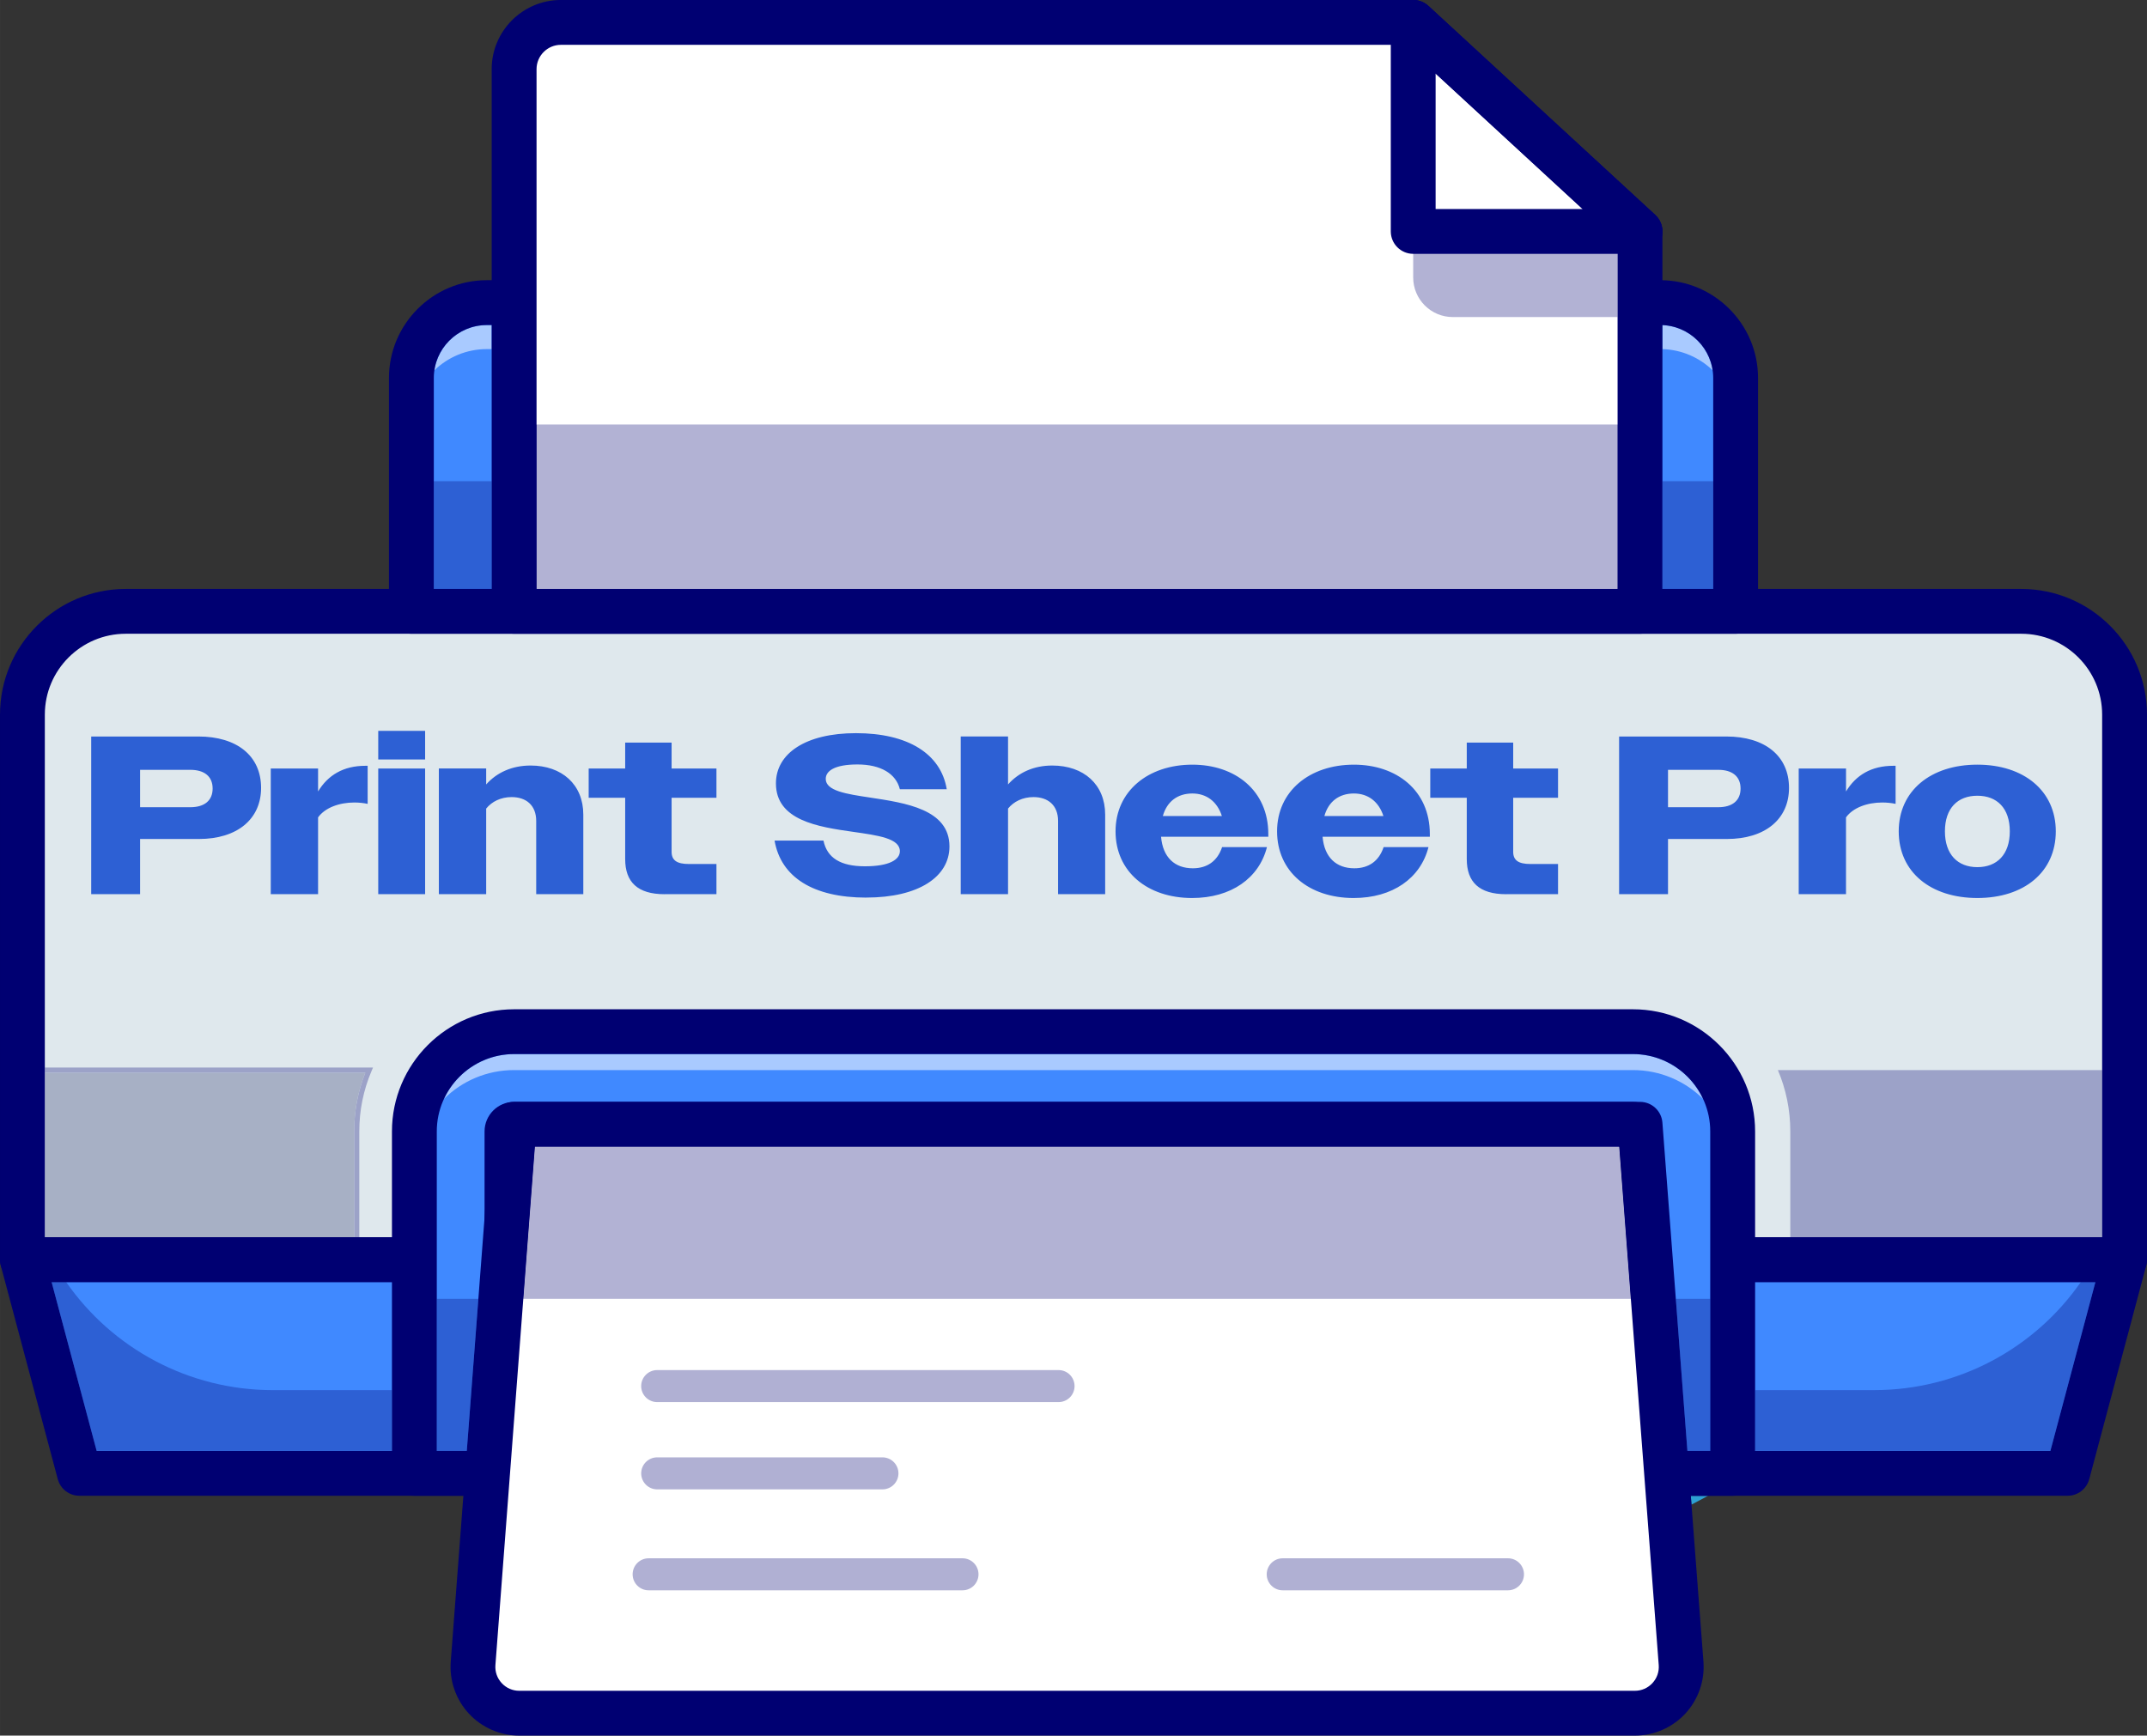
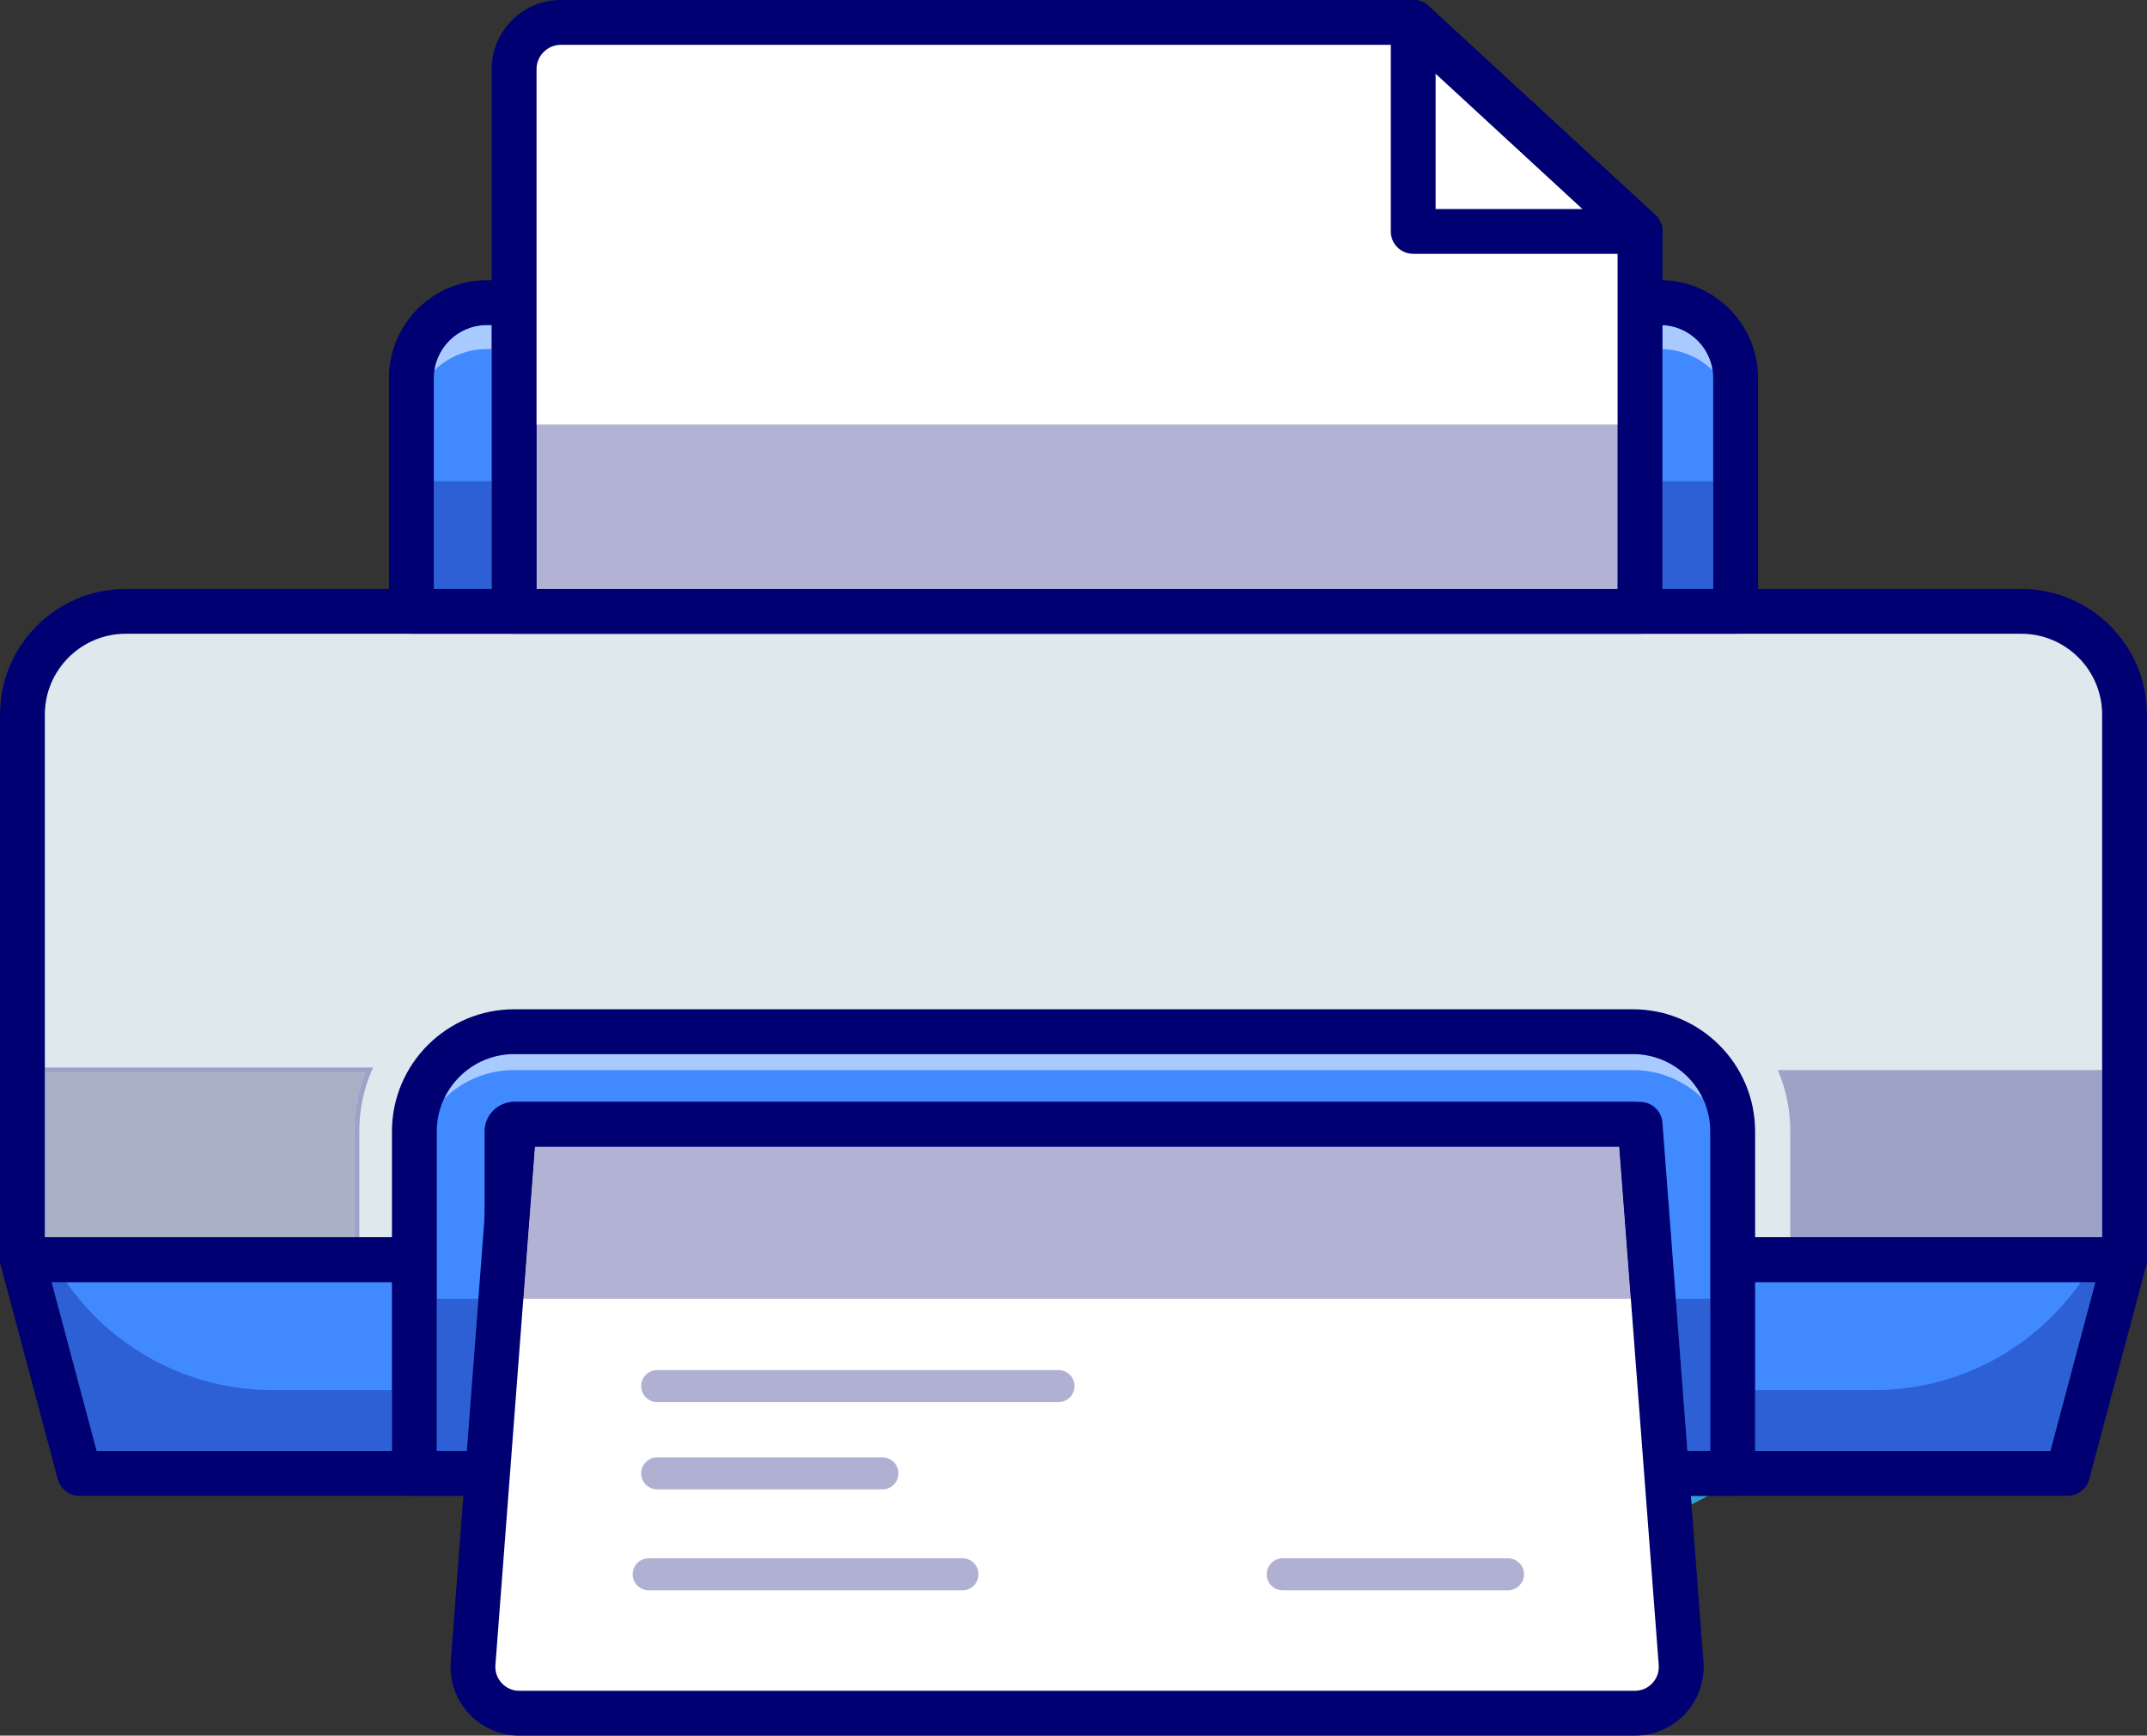
<svg xmlns="http://www.w3.org/2000/svg" xml:space="preserve" width="52.397mm" height="42.369mm" version="1.1" style="shape-rendering:geometricPrecision; text-rendering:geometricPrecision; image-rendering:optimizeQuality; fill-rule:evenodd; clip-rule:evenodd" viewBox="0 0 982.81 794.72">
  <rect x="0" y="0" width="982.81" height="794.72" fill="#333333" stroke="none" />
  <defs>
    <style type="text/css">
   
    .fil2 {fill:#000072;fill-rule:nonzero}
    .fil6 {fill:#2D60D4;fill-rule:nonzero}
    .fil0 {fill:#2DA1D4;fill-rule:nonzero}
    .fil5 {fill:#4089FF;fill-rule:nonzero}
    .fil4 {fill:#9CA2C8;fill-rule:nonzero}
    .fil3 {fill:#A7B0C5;fill-rule:nonzero}
    .fil7 {fill:#A9CAFF;fill-rule:nonzero}
    .fil10 {fill:#B0B0D3;fill-rule:nonzero}
    .fil9 {fill:#B2B2D4;fill-rule:nonzero}
    .fil1 {fill:#DFE8ED;fill-rule:nonzero}
    .fil8 {fill:white;fill-rule:nonzero}
   
  </style>
  </defs>
  <g id="Layer_x0020_1">
    <path class="fil0" d="M774.28 688.95l-0.31 -4.05 7.97 0c-2.55,1.37 -5.09,2.72 -7.65,4.05z" />
    <path class="fil1" d="M189.67 576.77l-179.41 0 0 -249.54c0,-26.13 21.17,-47.3 47.3,-47.3l867.69 0c26.13,0 47.3,21.17 47.3,47.3l0 249.54 -179.41 0 -603.47 0z" />
    <path class="fil2" d="M973.73 577.95l-180.58 0 0 -2.35 178.23 0 0 -248.37c0,-25.43 -20.69,-46.13 -46.12,-46.13l-867.69 0c-25.43,0 -46.13,20.69 -46.13,46.13l0 248.37 178.23 0 0 2.35 -180.58 0 0 -250.72c0,-26.73 21.75,-48.48 48.48,-48.48l867.69 0c26.73,0 48.47,21.75 48.47,48.48l0 250.72z" />
    <path class="fil3" d="M162.12 566.51l-141.59 0 0 -75.35 146.7 0c-3.39,8.54 -5.11,17.59 -5.11,26.91l0 48.44z" />
    <path class="fil4" d="M164.47 566.51l-2.35 0 0 -48.44c0,-9.32 1.72,-18.37 5.11,-26.91l-146.7 0 0 -2.35 150.23 0 -0.7 1.64c-3.71,8.73 -5.59,18.03 -5.59,27.63l0 48.44z" />
    <path class="fil4" d="M962.29 566.51l-142.76 0 0 -48.44c0,-9.97 -2.02,-19.47 -5.69,-28.09l148.45 0 0 76.53z" />
    <polygon class="fil5" points="793.14,576.77 972.55,576.77 946.46,674.63 36.36,674.63 10.26,576.77 189.67,576.77 " />
    <path class="fil6" d="M938.57 664.37l-135.17 0 0 -27.85 54.53 0c38.56,0 73.54,-19.16 94.59,-49.49l6.67 0 -20.62 77.33zm-759.16 0l-135.17 0 -20.63 -77.33 6.67 0c21.05,30.33 56.04,49.49 94.59,49.49l54.53 0 0 27.85z" />
    <path class="fil2" d="M972.55 587.03l-179.41 0c-5.67,0 -10.27,-4.59 -10.27,-10.26 0,-5.67 4.6,-10.26 10.27,-10.26l169.14 0 0 -239.28c0,-20.42 -16.61,-37.04 -37.03,-37.04l-867.69 0c-20.42,0 -37.04,16.61 -37.04,37.04l0 239.28 169.15 0c5.67,0 10.26,4.6 10.26,10.26 0,5.67 -4.6,10.26 -10.26,10.26l-179.41 0c-5.67,0 -10.26,-4.59 -10.26,-10.26l0 -249.54c0,-31.74 25.82,-57.56 57.56,-57.56l867.69 0c31.74,0 57.56,25.82 57.56,57.56l0 249.54c0,5.67 -4.6,10.26 -10.26,10.26z" />
    <path class="fil2" d="M946.46 684.9l-910.1 0c-4.65,0 -8.72,-3.12 -9.92,-7.62l-26.1 -97.86c-0.82,-3.08 -0.16,-6.37 1.78,-8.89 1.94,-2.53 4.95,-4.01 8.14,-4.01l179.41 0c5.67,0 10.26,4.6 10.26,10.26 0,5.67 -4.6,10.26 -10.26,10.26l-166.05 0 20.63 77.33 894.33 0 20.62 -77.33 -166.05 0c-5.67,0 -10.27,-4.59 -10.27,-10.26 0,-5.67 4.6,-10.26 10.27,-10.26l179.41 0c3.19,0 6.19,1.49 8.13,4.01 1.94,2.52 2.6,5.81 1.78,8.89l-26.09 97.86c-1.2,4.49 -5.27,7.62 -9.92,7.62z" />
    <path class="fil5" d="M747.48 472.39l-512.14 0c-25.22,0 -45.67,20.44 -45.67,45.67l0 156.57 603.47 0 0 -156.57c0,-25.22 -20.45,-45.67 -45.67,-45.67z" />
    <path class="fil7" d="M779.61 503.19c-8.25,-8.17 -19.59,-13.21 -32.12,-13.21l-512.16 0c-12.52,0 -23.87,5.04 -32.12,13.21 5.63,-12.12 17.91,-20.54 32.13,-20.54l512.14 0c14.22,0 26.5,8.43 32.13,20.54z" />
    <path class="fil6" d="M782.88 664.37l-10.47 0 -5.3 -69.65 15.77 0 0 69.65zm-569.21 0l-13.73 0 0 -69.65 19.03 0 -5.3 69.65z" />
    <path class="fil2" d="M199.94 664.37l582.94 0 0 -146.31c0,-19.52 -15.88,-35.41 -35.4,-35.41l-512.14 0c-19.52,0 -35.4,15.89 -35.4,35.41l0 146.31zm593.21 20.53l-603.47 0c-5.66,0 -10.26,-4.6 -10.26,-10.26l0 -156.57c0,-30.84 25.09,-55.93 55.93,-55.93l512.14 0c30.84,0 55.93,25.09 55.93,55.93l0 156.57c0,5.67 -4.59,10.26 -10.26,10.26z" />
    <path class="fil2" d="M242.34 664.37l498.13 0 0 -139.31 -498.13 0 0 139.31zm508.39 20.53l-518.66 0c-5.66,0 -10.26,-4.6 -10.26,-10.26l0 -156.57c0,-7.46 6.07,-13.53 13.52,-13.53l512.14 0c7.45,0 13.52,6.07 13.52,13.53l0 156.57c0,5.67 -4.59,10.26 -10.26,10.26z" />
    <path class="fil8" d="M748.38 784.44l-510.69 0c-12.35,0 -22.08,-10.51 -21.14,-22.82l12.71 -166.91 6.07 -79.92 515.41 0 6.07 79.92 12.72 166.91c0.94,12.31 -8.8,22.82 -21.14,22.82z" />
    <path class="fil2" d="M244.85 525.06l-18.07 237.36c-0.23,3.07 0.79,6.01 2.89,8.27 2.1,2.26 4.94,3.51 8.03,3.51l510.68 0c3.08,0 5.93,-1.25 8.03,-3.51 2.1,-2.26 3.12,-5.2 2.89,-8.27l-18.07 -237.36 -496.37 0zm503.53 269.66l-510.68 0c-8.73,0 -17.14,-3.67 -23.08,-10.08 -5.93,-6.4 -8.96,-15.07 -8.29,-23.78l18.79 -246.84c0.41,-5.35 4.87,-9.48 10.23,-9.48l515.4 0c5.36,0 9.82,4.13 10.23,9.48l18.79 246.84c0.66,8.7 -2.36,17.37 -8.29,23.78 -5.94,6.41 -14.35,10.08 -23.08,10.08z" />
    <path class="fil5" d="M759.98 138.58l-537.14 0c-19.07,0 -34.53,15.46 -34.53,34.52l0 106.83 606.19 0 0 -106.83c0,-19.06 -15.46,-34.52 -34.52,-34.52z" />
    <path class="fil6" d="M784.24 269.67l-23.24 0 0 -49.34 23.24 0 0 49.34zm-559.16 0l-26.5 0 0 -49.34 26.5 0 0 49.34z" />
    <path class="fil7" d="M198.83 169.57c1.72,-11.71 11.83,-20.72 24.01,-20.72l2.24 0 0 11 -2.24 0c-9.32,0 -17.79,3.7 -24.01,9.72zm585.15 -0.01c-5.99,-5.79 -14.06,-9.44 -22.98,-9.7l0 -11c11.72,0.49 21.31,9.32 22.98,20.7z" />
    <path class="fil2" d="M198.58 269.67l585.66 0 0 -96.57c0,-13.38 -10.88,-24.26 -24.26,-24.26l-537.14 0c-13.38,0 -24.26,10.88 -24.26,24.26l0 96.57zm595.92 20.52l-606.19 0c-5.67,0 -10.26,-4.6 -10.26,-10.27l0 -106.83c0,-24.7 20.09,-44.79 44.79,-44.79l537.14 0c24.69,0 44.78,20.09 44.78,44.79l0 106.83c0,5.67 -4.59,10.27 -10.26,10.27z" />
    <path class="fil8" d="M750.74 105.97l0 173.96 -515.4 0 0 -248.26c0,-11.82 9.58,-21.41 21.41,-21.41l390.16 0 103.83 95.71z" />
-     <path class="fil9" d="M740.47 145.18l-75.43 0c-10.02,0 -18.14,-8.12 -18.14,-18.14l0 -77.57 63.94 33.68 29.63 27.31 0 34.71z" />
    <path class="fil2" d="M245.6 269.67l494.87 0 0 -159.2 -97.57 -89.94 -386.15 0c-6.14,0 -11.14,5 -11.14,11.14l0 238zm505.13 20.52l-515.4 0c-5.66,0 -10.26,-4.6 -10.26,-10.27l0 -248.26c0,-17.46 14.21,-31.67 31.67,-31.67l390.16 0c2.58,0 5.06,0.97 6.96,2.72l103.83 95.7c2.1,1.94 3.3,4.68 3.3,7.55l0 173.96c0,5.67 -4.59,10.27 -10.26,10.27z" />
    <polygon class="fil8" points="750.74,105.97 646.91,105.97 646.91,10.26 " />
    <path class="fil2" d="M657.17 95.71l67.29 0 -67.29 -62.03 0 62.03zm93.57 20.52l-103.83 0c-5.66,0 -10.26,-4.6 -10.26,-10.26l0 -95.7c0,-4.08 2.41,-7.77 6.14,-9.4 3.73,-1.64 8.08,-0.91 11.07,1.85l103.83 95.7c3.11,2.87 4.14,7.34 2.6,11.28 -1.54,3.94 -5.33,6.53 -9.56,6.53z" />
    <path class="fil2" d="M750.73 116.23c-2.49,0 -4.98,-0.9 -6.95,-2.72l-103.83 -95.71c-4.17,-3.84 -4.43,-10.34 -0.59,-14.5 3.84,-4.17 10.34,-4.43 14.5,-0.59l103.83 95.7c4.16,3.84 4.43,10.34 0.59,14.5 -2.02,2.19 -4.78,3.3 -7.55,3.3z" />
    <polygon class="fil9" points="746.53,594.71 239.55,594.71 244.85,525.06 741.22,525.06 " />
    <polygon class="fil2" points="756.81,594.71 746.53,594.71 741.22,525.06 244.85,525.06 239.55,594.71 229.26,594.71 235.33,514.79 750.74,514.79 " />
    <polygon class="fil9" points="245.6,269.67 740.47,269.67 740.47,194.38 245.6,194.38 " />
    <polygon class="fil2" points="750.74,279.93 242.19,279.93 242.19,194.38 245.6,194.38 245.6,269.67 740.47,269.67 740.47,194.38 750.74,194.38 " />
    <path class="fil10" d="M440.59 728.19l-143.67 0c-4.05,0 -7.33,-3.28 -7.33,-7.33 0,-4.05 3.29,-7.33 7.33,-7.33l143.67 0c4.05,0 7.33,3.28 7.33,7.33 0,4.05 -3.28,7.33 -7.33,7.33z" />
    <path class="fil10" d="M484.56 642.01l-183.73 0c-4.05,0 -7.33,-3.29 -7.33,-7.33 0,-4.05 3.28,-7.33 7.33,-7.33l183.73 0c4.05,0 7.33,3.28 7.33,7.33 0,4.05 -3.28,7.33 -7.33,7.33z" />
    <path class="fil10" d="M403.94 681.97l-103.1 0c-4.05,0 -7.33,-3.28 -7.33,-7.33 0,-4.05 3.28,-7.33 7.33,-7.33l103.1 0c4.05,0 7.33,3.28 7.33,7.33 0,4.05 -3.28,7.33 -7.33,7.33z" />
    <path class="fil10" d="M690.29 728.19l-103.11 0c-4.05,0 -7.33,-3.28 -7.33,-7.33 0,-4.05 3.28,-7.33 7.33,-7.33l103.11 0c4.05,0 7.33,3.28 7.33,7.33 0,4.05 -3.28,7.33 -7.33,7.33z" />
-     <path class="fil6" d="M41.74 409.44l22.38 0 0 -25.27 26.92 0c17.53,0 28.47,-9.08 28.47,-23.41 0,-14.65 -11.04,-23.52 -28.67,-23.52l-49.1 0 0 72.2zm45.38 -56.94c6.4,0 10.21,2.99 10.21,8.56 0,5.57 -3.82,8.56 -10.21,8.56l-23 0 0 -17.12 23 0zm36.82 56.94l21.66 0 0 -35.17c3.2,-4.44 9.7,-6.81 16.61,-6.81 2.06,0 4.12,0.21 6.08,0.62l0 -17.43 -1.03 0c-10.01,0 -17.12,4.23 -21.66,11.76l0 -10.52 -21.66 0 0 57.55zm49.2 -61.68l21.46 0 0 -13.1 -21.46 0 0 13.1zm0 61.68l21.46 0 0 -57.55 -21.46 0 0 57.55zm27.75 0l21.66 0 0 -39.2c2.58,-3.2 6.7,-5.26 11.66,-5.26 6.6,0 11.24,3.71 11.24,10.93l0 33.52 21.56 0 0 -36.41c0,-13.82 -9.8,-22.49 -24.14,-22.49 -8.46,0 -15.47,3.2 -20.32,8.66l0 -7.32 -21.66 0 0 57.55zm103.35 0l23.72 0 0 -13.82 -12.69 0c-5.47,0 -7.84,-1.75 -7.84,-5.57l0 -24.75 20.53 0 0 -13.41 -20.53 0 0 -11.86 -21.25 0 0 11.86 -16.71 0 0 13.41 16.71 0 0 28.06c0,10.52 5.67,16.09 18.05,16.09zm92.32 1.55c23.93,0 38.06,-9.49 38.06,-23.41 0,-17.02 -20.11,-19.91 -36.31,-22.38 -11.04,-1.65 -20.32,-3.09 -20.32,-8.56 0,-3.61 4.02,-6.6 14.54,-6.6 10.62,0 17.64,4.23 19.39,11.35l21.46 0c-2.68,-16.3 -17.85,-25.68 -41.57,-25.68 -23,0 -36.62,9.28 -36.62,23 0,16.92 19.18,19.91 35.28,22.18 11.55,1.65 21.45,2.99 21.45,8.87 0,3.82 -4.74,6.91 -15.99,6.91 -11.14,0 -17.33,-3.82 -18.98,-11.76l-22.38 0c2.89,16.71 17.64,26.1 41.98,26.1zm43.22 -1.55l21.66 0 0 -39.2c2.58,-3.2 6.7,-5.26 11.66,-5.26 6.6,0 11.24,3.71 11.24,10.93l0 33.52 21.56 0 0 -36.41c0,-13.82 -9.8,-22.49 -24.24,-22.49 -8.46,0 -15.37,3.2 -20.22,8.66l0 -21.97 -21.66 0 0 72.2zm105.93 1.75c17.85,0 30.64,-9.08 34.25,-23.31l-20.53 0c-2.17,6.5 -6.91,9.7 -13.41,9.7 -8.25,0 -13.72,-4.95 -14.54,-14.44l49.1 0 0 -1.24c0,-20.01 -15.26,-31.77 -34.76,-31.77 -20.32,0 -35.17,12.17 -35.17,30.53 0,18.46 14.54,30.53 35.07,30.53zm0.1 -47.86c6.4,0 11.35,3.61 13.51,10.31l-27.02 0c1.86,-6.6 6.7,-10.31 13.51,-10.31zm73.85 47.86c17.84,0 30.63,-9.08 34.24,-23.31l-20.53 0c-2.17,6.5 -6.91,9.7 -13.41,9.7 -8.25,0 -13.72,-4.95 -14.54,-14.44l49.1 0 0 -1.24c0,-20.01 -15.26,-31.77 -34.76,-31.77 -20.32,0 -35.17,12.17 -35.17,30.53 0,18.46 14.54,30.53 35.07,30.53zm0.1 -47.86c6.39,0 11.34,3.61 13.51,10.31l-27.02 0c1.86,-6.6 6.7,-10.31 13.51,-10.31zm69.73 46.11l23.72 0 0 -13.82 -12.69 0c-5.47,0 -7.84,-1.75 -7.84,-5.57l0 -24.75 20.53 0 0 -13.41 -20.53 0 0 -11.86 -21.25 0 0 11.86 -16.71 0 0 13.41 16.71 0 0 28.06c0,10.52 5.67,16.09 18.05,16.09zm51.68 0l22.38 0 0 -25.27 26.92 0c17.53,0 28.47,-9.08 28.47,-23.41 0,-14.65 -11.04,-23.52 -28.67,-23.52l-49.1 0 0 72.2zm45.38 -56.94c6.39,0 10.21,2.99 10.21,8.56 0,5.57 -3.82,8.56 -10.21,8.56l-23 0 0 -17.12 23 0zm36.82 56.94l21.66 0 0 -35.17c3.2,-4.44 9.7,-6.81 16.61,-6.81 2.06,0 4.13,0.21 6.09,0.62l0 -17.43 -1.03 0c-10.01,0 -17.12,4.23 -21.66,11.76l0 -10.52 -21.66 0 0 57.55zm81.79 1.75c21.35,0 35.9,-11.86 35.9,-30.53 0,-18.57 -14.65,-30.53 -35.9,-30.53 -21.35,0 -36,11.97 -36,30.53 0,18.67 14.65,30.53 36,30.53zm0 -14.13c-8.97,0 -14.85,-5.78 -14.85,-16.4 0,-10.62 5.88,-16.3 14.85,-16.3 8.97,0 14.85,5.67 14.85,16.3 0,10.62 -5.88,16.4 -14.85,16.4z" />
  </g>
</svg>